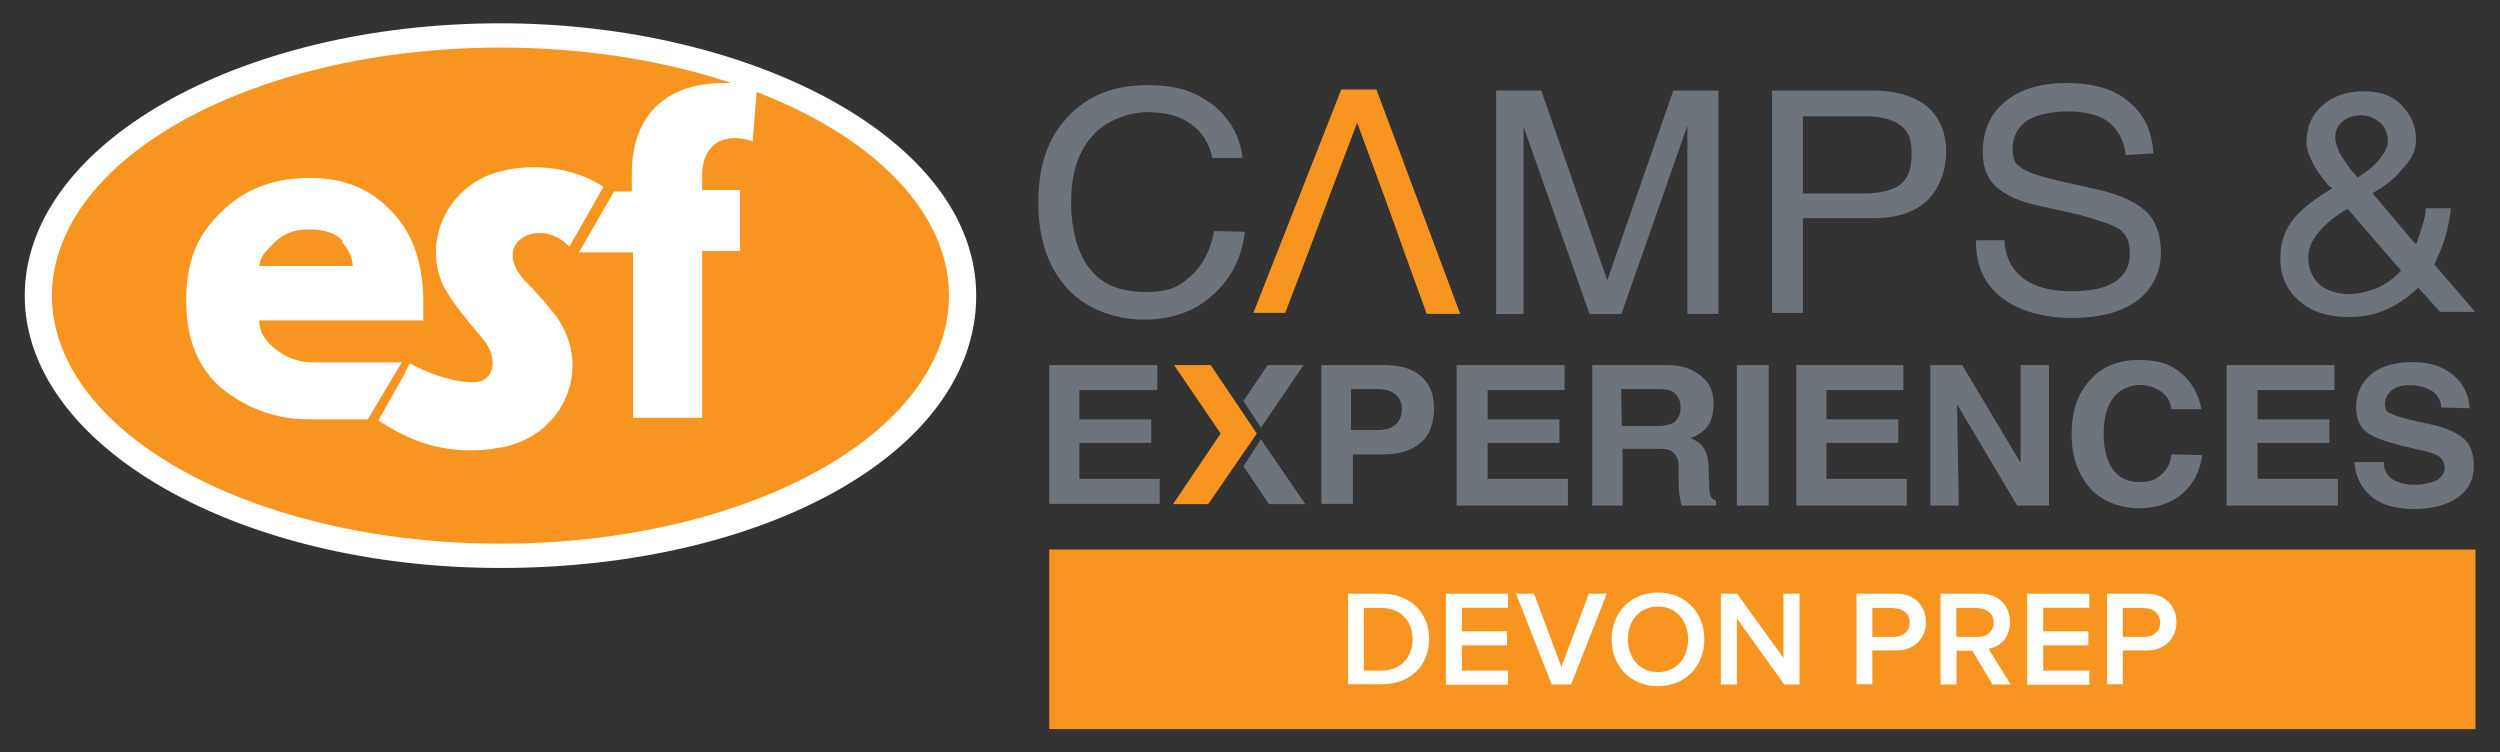
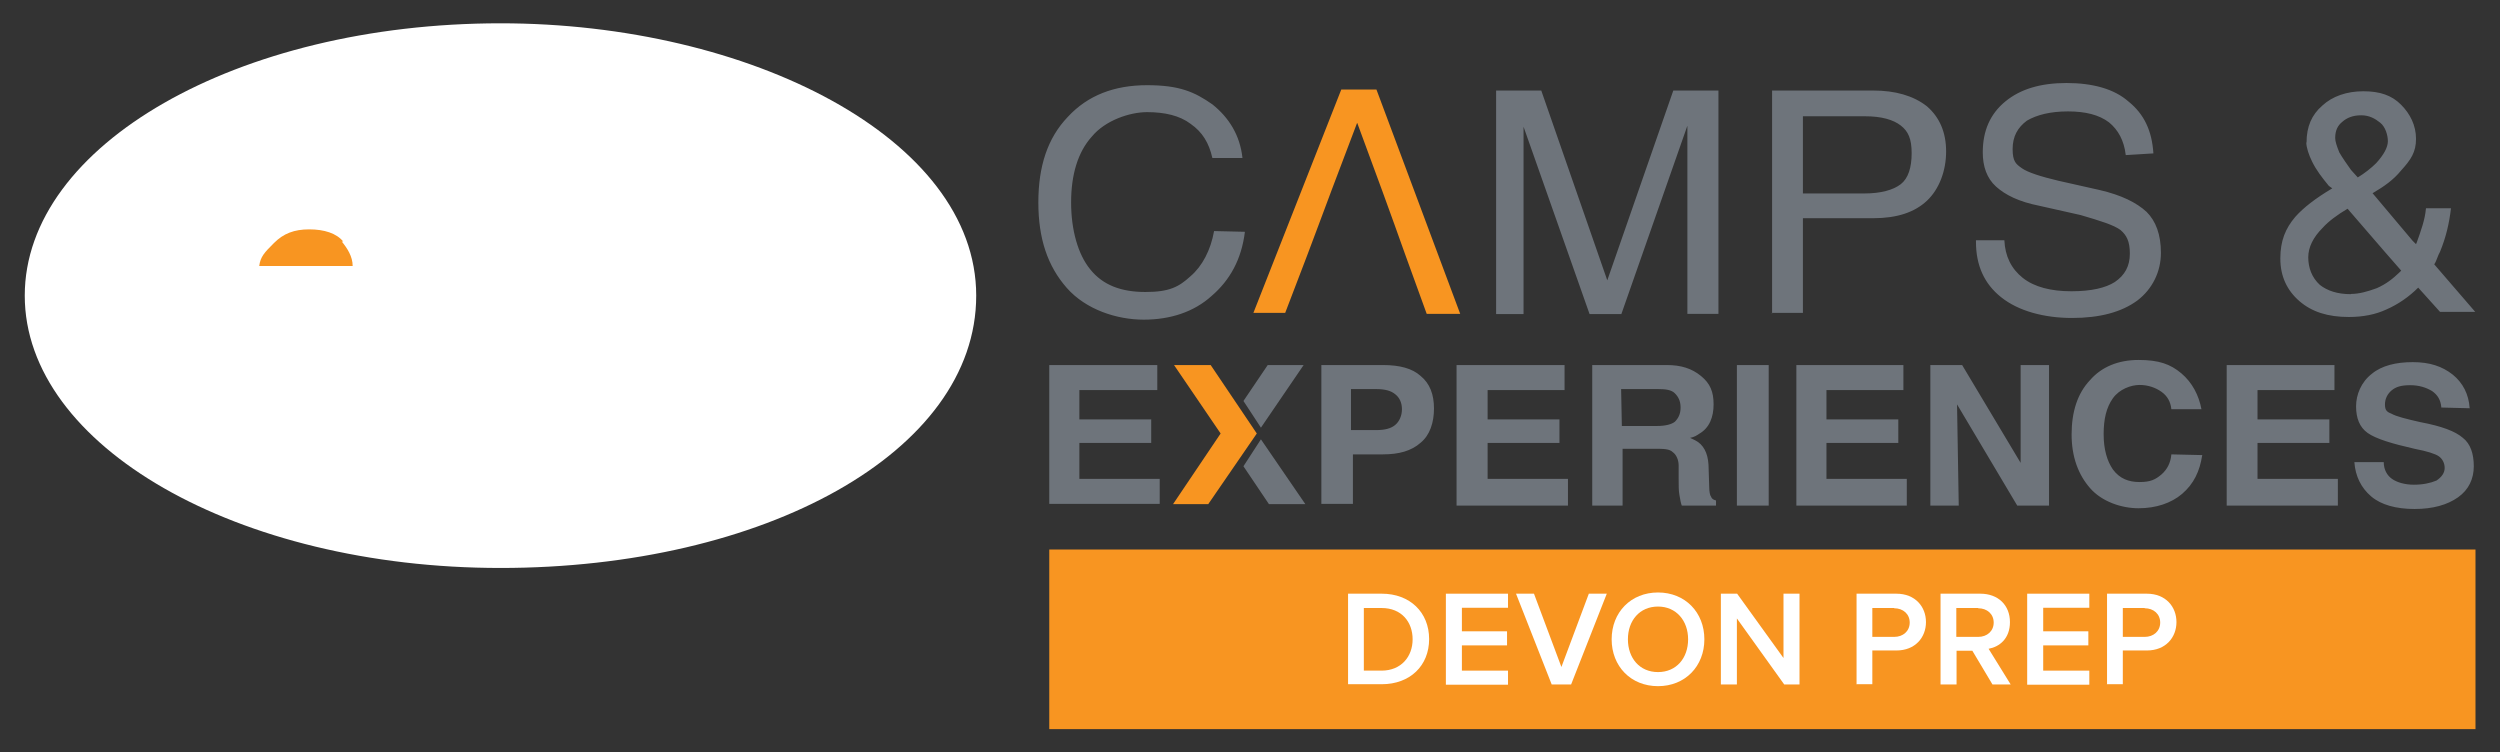
<svg xmlns="http://www.w3.org/2000/svg" id="Layer_2" baseProfile="tiny" version="1.2" viewBox="0 0 1030 310">
  <rect x="0" y="0" width="1030" height="310" fill="#333333" stroke="none" />
  <g>
    <path d="M1005.8,167.6h0c-.3-2.8-1.4-4.8-3.8-6.5-2.4-1.4-5.2-2.4-9-2.4s-5.9.7-7.6,2.1c-1.7,1.4-2.8,3.4-2.8,5.9s1,3.1,2.8,3.8c1.7,1,5.9,2.1,11.7,3.4,9,1.7,14.5,3.8,17.6,6.5,3.1,2.4,4.5,6.5,4.5,11.7s-2.1,9.7-6.5,12.8-10.3,4.8-17.9,4.8-13.8-1.7-17.9-5.2-6.5-8.3-6.9-14.1h12.1c0,3.1,1.4,5.5,3.4,6.9s5.2,2.4,9,2.4,6.9-.7,9.3-1.7c2.1-1.4,3.4-3.1,3.4-5.2s-1-3.8-2.4-4.8-4.8-2.1-10-3.1c-9.3-2.1-15.9-4.1-19.3-6.5s-4.8-6.2-4.8-11,2.1-10,6.5-13.4c4.1-3.4,10-4.8,16.9-4.8s12.1,1.7,16.5,5.2c4.1,3.4,6.5,7.9,6.9,13.8l-11.7-.3v-.3h0ZM917.3,150.4h44.5v10.3h-31.7v12.1h29.6v9.7h-29.6v14.8h33.1v11h-45.8v-57.9h0ZM907.3,187.6h0c-1,6.5-3.4,11.7-8.3,15.9-4.5,3.8-10.7,5.9-17.9,5.9s-15.2-2.8-20-8.3-7.6-12.8-7.6-22.1,2.4-16.9,7.6-22.4c4.8-5.5,11.7-8.3,20-8.3s13.1,1.7,17.6,5.5,7.2,9,8.3,14.8h-12.4c-.3-3.1-1.7-5.5-4.1-7.2-2.4-1.7-5.5-2.8-9-2.8s-8.3,1.7-11,5.5-3.8,8.6-3.8,14.8,1.4,11,3.8,14.5c2.8,3.8,6.5,5.2,11,5.2s6.5-1,9-3.1c2.4-2.1,3.8-4.8,4.1-8.3l12.8.3h0ZM807,208.3h-11.7v-57.9h13.1l24.1,40.3v-40.3h11.7v57.9h-13.1l-24.8-41.7.7,41.7h0ZM740.1,208.3h0v-57.9h44.1v10.3h-31.7v12.1h29.6v9.7h-29.6v14.8h33.1v11h-45.5,0ZM715.6,208.3v-57.9h13.1v57.9h-13.1ZM668.3,175.5h14.5c3.4,0,5.9-.7,7.2-1.7,1.4-1.4,2.4-3.1,2.4-5.9s-1-4.5-2.4-5.9-3.8-1.7-6.9-1.7h-15.2l.3,15.2h.1ZM656,208.3v-57.9h30.7c5.9,0,10.3,1.4,14.1,4.5s5.2,6.5,5.2,11.7-1.7,9.7-5.9,12.1c-1,.7-2.1,1.4-3.8,1.7.7.3,1.4.7,2.1,1,3.4,1.7,5.2,5.2,5.5,10l.3,9.3c0,1.7.3,3.4.7,3.8.3,1,1,1.4,2.1,1.7v2.1h-14.1c-.3-.7-.7-2.4-1-4.5-.3-1.7-.3-3.8-.3-6.5v-5.5c0-2.4-1-4.5-2.4-5.5-1.4-1.4-3.8-1.4-7.6-1.4h-13.1v23.4h-12.5ZM600.1,208.3v-57.9h44.5v10.3h-31.7v12.1h29.6v9.7h-29.6v14.8h33.1v11h-45.9,0ZM556.6,177.2h10.3c3.8,0,6.2-.7,7.9-2.1,1.7-1.4,2.8-3.8,2.8-6.5s-1-4.8-2.8-6.2c-1.7-1.4-4.1-2.1-7.9-2.1h-10.3v16.9h0ZM544.3,150.4h25.5c6.9,0,12.1,1.4,15.5,4.5,3.8,3.1,5.5,7.6,5.5,13.4s-1.7,11-5.5,14.1c-3.8,3.4-9,4.8-15.5,4.8h-12.4v20.4h-13v-57.2h0ZM432.3,150.4h44.5v10.3h-32.1v12.1h29.6v9.7h-29.6v14.8h33.1v10.3h-45.5v-57.2h0Z" fill="#6e747b" />
    <polygon points="483.7 150.4 498.8 150.4 517.8 178.6 497.8 207.7 483.3 207.7 502.9 178.6 483.7 150.4" fill="#f89521" fill-rule="evenodd" />
    <polygon points="512.3 192.1 522.8 207.7 537.8 207.7 519.5 181 512.3 192.1" fill="#6e747b" fill-rule="evenodd" />
    <polygon points="537.1 150.4 522.3 150.4 512.3 165.2 519.5 176.2 537.1 150.4" fill="#6e747b" fill-rule="evenodd" />
    <path d="M962.1,56.9c0,1.4.7,3.4,1.7,5.9,1.4,2.4,3.1,4.8,4.8,7.2l2.8,3.1c2.8-1.7,5.5-3.8,7.6-5.9,3.1-3.4,4.8-6.5,4.8-9s-1-5.9-3.1-7.6c-2.1-1.7-4.5-3.1-7.9-3.1s-5.9,1-7.9,2.8c-1.7,1.4-2.8,3.4-2.8,6.5M968.6,121.1c3.4,0,6.9-1,10.7-2.4,3.8-1.7,6.5-3.8,9.3-6.5l.7-.7-6.9-7.9-15.2-17.6c-4.1,2.4-7.9,5.2-10.3,7.9-3.8,3.8-5.9,7.9-5.9,12.1s1.4,8.3,4.8,11.4c3.1,2.4,7.2,3.8,12.8,3.8M950.3,58.7c0-6.5,2.1-11.4,6.5-15.2,4.1-3.8,10-5.9,16.9-5.9s11.7,1.7,15.5,5.5,6.2,8.6,6.2,14.1-2.1,8.6-6.2,13.1c-3.1,3.8-6.9,6.5-11.7,9.3l16.5,19.6,1.4,1.4.3-.7c1.7-4.8,3.4-9.3,3.8-14.1h10.3c-.7,6.2-2.1,12.1-4.5,17.9-1,1.7-1.4,3.8-2.4,5.2l16.9,19.6h-14.5l-9-10c-3.8,3.8-8.3,6.9-13.1,9-4.5,2.1-9.7,3.1-15.5,3.1-8.6,0-15.2-2.1-20.3-6.5-5.2-4.5-7.9-10.3-7.9-17.6s2.1-12.4,6.2-17.2c3.4-3.8,8.3-7.6,15.2-11.7l-1.4-1c-2.8-3.4-5.2-6.5-6.9-10-1.4-2.8-2.4-5.9-2.4-7.9M875.8,63.8h0c-.7-5.9-3.1-10.3-6.9-13.4-4.1-3.1-9.7-4.5-16.9-4.5s-12.8,1.4-16.9,3.8c-3.8,2.8-5.9,6.5-5.9,11.7s1.4,6.2,3.8,7.9c2.4,1.7,7.6,3.4,15.2,5.2l16.9,3.8c9,2.1,15.2,5.2,19.3,9,3.8,3.8,5.9,9.3,5.9,16.9s-3.4,14.8-9.7,19.6c-6.5,4.8-15.5,7.2-26.9,7.2s-22.1-2.8-29.3-8.6c-6.9-5.5-10.3-13.1-10.3-22.7v-.7h11.7c.3,6.5,2.8,11.7,7.6,15.5s11.7,5.5,20,5.5,14.1-1.4,17.9-3.8c4.1-2.8,6.2-6.5,6.2-11.7s-1.4-7.6-3.8-9.7c-2.8-2.1-8.3-3.8-16.5-6.2l-16.9-3.8c-8.6-1.7-14.1-4.5-17.9-7.9-3.8-3.4-5.5-8.3-5.5-14.1,0-9,3.1-15.9,9.3-21s14.5-7.6,25.2-7.6,19.6,2.4,25.5,7.6c6.5,5.2,9.7,12.1,10.3,21.4l-11.4.7h0ZM742.8,79.7h25.5c6.5,0,11.7-1.4,14.8-3.8s4.5-6.9,4.5-12.8-1.4-9-4.5-11.4-7.9-3.8-14.8-3.8h-25.5v31.7h0ZM730.1,129.3V37.3h41.7c9,0,16.5,2.1,22.1,6.5,5.2,4.5,7.9,10.7,7.9,18.6s-2.8,15.5-7.9,20.3-12.4,7.2-22.1,7.2h-29v39h-12.8v.3h0ZM616.4,129.3V37.3h18.6l27.2,78.2,27.2-78.2h18.6v92h-12.8V51.8l-27.2,77.6h-13.1l-27.2-77.2v77.2h-11.3ZM512.9,95.5h0c-1.4,11.4-6.2,20-13.8,26.5-7.2,6.5-16.9,9.7-27.9,9.7s-23.8-4.1-31.7-13.1c-7.9-9-11.7-20.3-11.7-35.2s3.8-26.5,12.1-35.2c8.3-9,19.3-13.1,32.7-13.1s19.6,2.8,26.9,7.9c6.9,5.5,11.4,12.8,12.4,22.1h-12.4c-1.4-6.2-4.1-10.7-9-14.1-4.5-3.4-10.7-4.8-17.9-4.8s-17.2,3.4-22.7,10c-5.9,6.5-8.6,15.9-8.6,27.2s2.8,21.4,7.9,27.6c5.2,6.5,12.8,9.3,22.7,9.3s13.8-2.1,18.6-6.5c4.8-4.1,8.3-10.7,9.7-18.6l12.8.3h-.1Z" fill="#6e747b" />
    <path d="M559.1,50.7c-19.3,50.7-12.8,34.5-29.6,78.2h-13.1l36.2-92h14.5l34.5,92.4h-13.8c-17.2-47.2-8.6-24.5-28.6-78.6h-.1Z" fill="#f89521" />
  </g>
  <g>
    <path d="M206.2,9.6c102.7,0,196,47.5,196,112.2s-87.7,112.2-196,112.2S10.2,183.8,10.2,121.8,97.8,9.6,206.2,9.6Z" fill="#fff" />
-     <ellipse cx="206.2" cy="121.8" rx="184.8" ry="102.2" fill="#f89521" />
    <path d="M128,172.7h-3.9c-12.8-.6-24-5.6-32.9-12.8-10.1-8.9-14.5-20.7-14.5-36.3s4.5-26.8,14.5-36.3c9.5-9.5,21.8-14,36.3-14s25.1,4.5,34.1,14c8.9,9.5,12.8,21.8,12.8,37.4s0,5.6,0,7.3h-67.6c0,5,2.8,8.9,7.3,12.3s9.5,5,15.1,5h36.3l-14,23.5h-22.9c0-.6,0,0,0,0h-.6Z" fill="#fff" />
    <path d="M310,58.2c-11.7-3.9-20.1,1.1-20.7,12.8v7.3h15.6v25.1h-15.6v68.7h-28.5v-68.1h-22.3l14.5-25.1h7.3v-7.3c0-23.5,13.4-37.4,38-37.4h3.4l10.1,2.8-1.7,21.2h0Z" fill="#fff" />
    <path d="M203.4,184.9c-16.8,2.2-31.8-1.1-47.5-11.7l10.1-17.9,2.8-5.6c7.3,3.9,17.3,7.8,26.2,7.8s10.6-10.1,3.9-17.9c-6.1-7.3-12.3-14.5-16.2-21.8-8.9-19,2.2-41.3,22.3-46.9,14-3.9,31.3-2.2,43.6,6.1l-14,24.6c-12.3-12.8-32.9-1.7-18.4,14,4.5,4.5,8.9,9.5,12.8,14.5,16.2,22.3,2.2,51.9-25.7,54.7h0Z" fill="#fff" />
    <path d="M141.4,99.5c-2.8-3.4-7.8-5-14-5s-10.6,1.7-14.5,5.6-5.6,5.6-6.1,9.5h38.5c0-3.9-2.2-7.3-4.5-10.1h.6Z" fill="#f89521" />
  </g>
  <g>
    <rect x="432.3" y="226.4" width="587.6" height="74" fill="#f89521" />
    <g>
      <path d="M555.4,282v-37.4h13.9c11.6,0,19.5,7.7,19.5,18.7s-7.9,18.6-19.5,18.6h-13.9ZM561.9,276.3h7.3c8.1,0,12.8-5.8,12.8-12.9s-4.5-12.9-12.8-12.9h-7.3v25.8Z" fill="#fff" />
      <path d="M595.7,282v-37.4h25.6v5.8h-19v9.7h18.6v5.8h-18.6v10.4h19v5.8h-25.6Z" fill="#fff" />
      <path d="M639.3,282l-14.7-37.4h7.4l11.3,30.2,11.3-30.2h7.4l-14.7,37.4h-8.2.2Z" fill="#fff" />
      <path d="M683.1,244.1c11.2,0,19.1,8.2,19.1,19.3s-7.9,19.3-19.1,19.3-19.1-8.2-19.1-19.3,7.9-19.3,19.1-19.3h0ZM683.1,249.9c-7.6,0-12.4,5.8-12.4,13.5s4.8,13.5,12.4,13.5,12.4-5.8,12.4-13.5-4.9-13.5-12.4-13.5Z" fill="#fff" />
      <path d="M735.1,282l-19.5-27.2v27.2h-6.6v-37.4h6.7l19.1,26.5v-26.5h6.6v37.4h-6.3Z" fill="#fff" />
      <path d="M764.9,282v-37.4h16.4c7.8,0,12.2,5.4,12.2,11.7s-4.4,11.7-12.2,11.7h-9.9v13.9h-6.6,0ZM780.4,250.5h-9v11.9h9c3.7,0,6.4-2.4,6.4-5.9s-2.7-5.9-6.4-5.9h0Z" fill="#fff" />
      <path d="M820.9,282l-8.3-13.9h-6.5v13.9h-6.6v-37.4h16.4c7.4,0,12.2,4.8,12.2,11.7s-4.4,10.2-8.8,11l9.1,14.7h-7.6,0ZM815,250.5h-9v11.9h9c3.7,0,6.4-2.4,6.4-5.9s-2.7-5.9-6.4-5.9h0Z" fill="#fff" />
      <path d="M835.2,282v-37.4h25.6v5.8h-19v9.7h18.6v5.8h-18.6v10.4h19v5.8h-25.6Z" fill="#fff" />
      <path d="M868.1,282v-37.4h16.4c7.8,0,12.2,5.4,12.2,11.7s-4.4,11.7-12.2,11.7h-9.9v13.9h-6.6,0ZM883.6,250.5h-9v11.9h9c3.7,0,6.4-2.4,6.4-5.9s-2.7-5.9-6.4-5.9h0Z" fill="#fff" />
    </g>
  </g>
</svg>